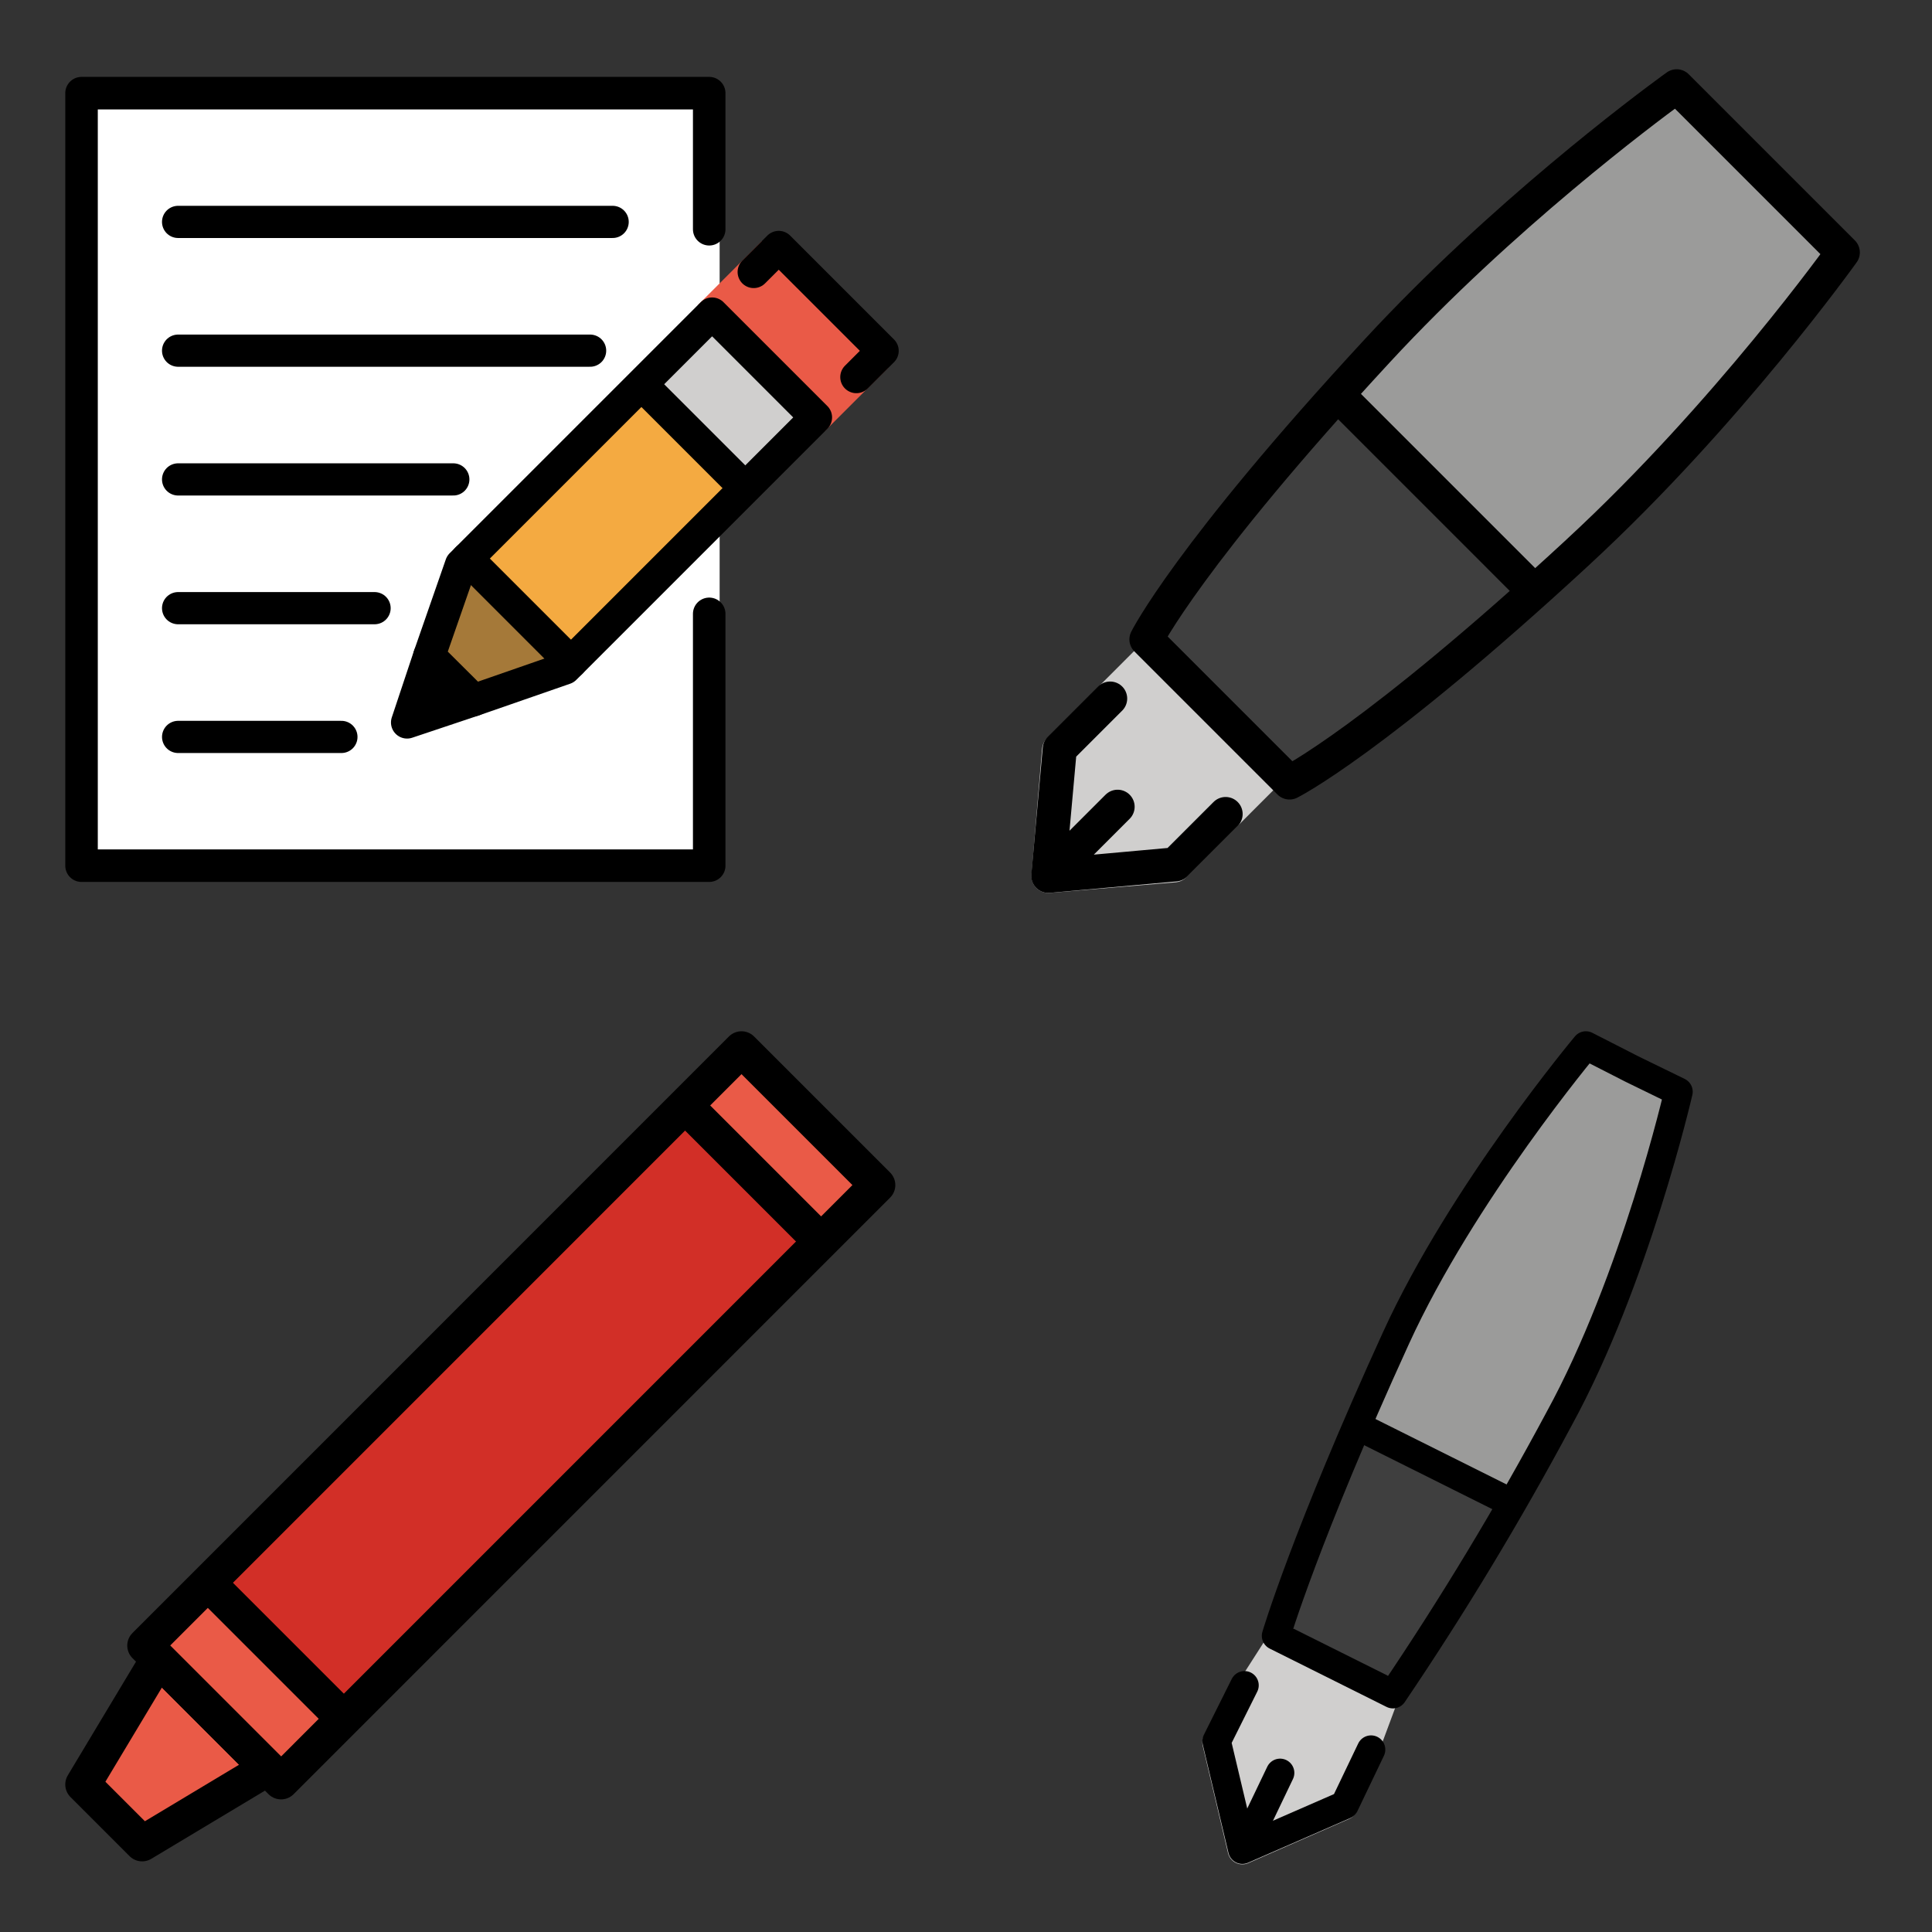
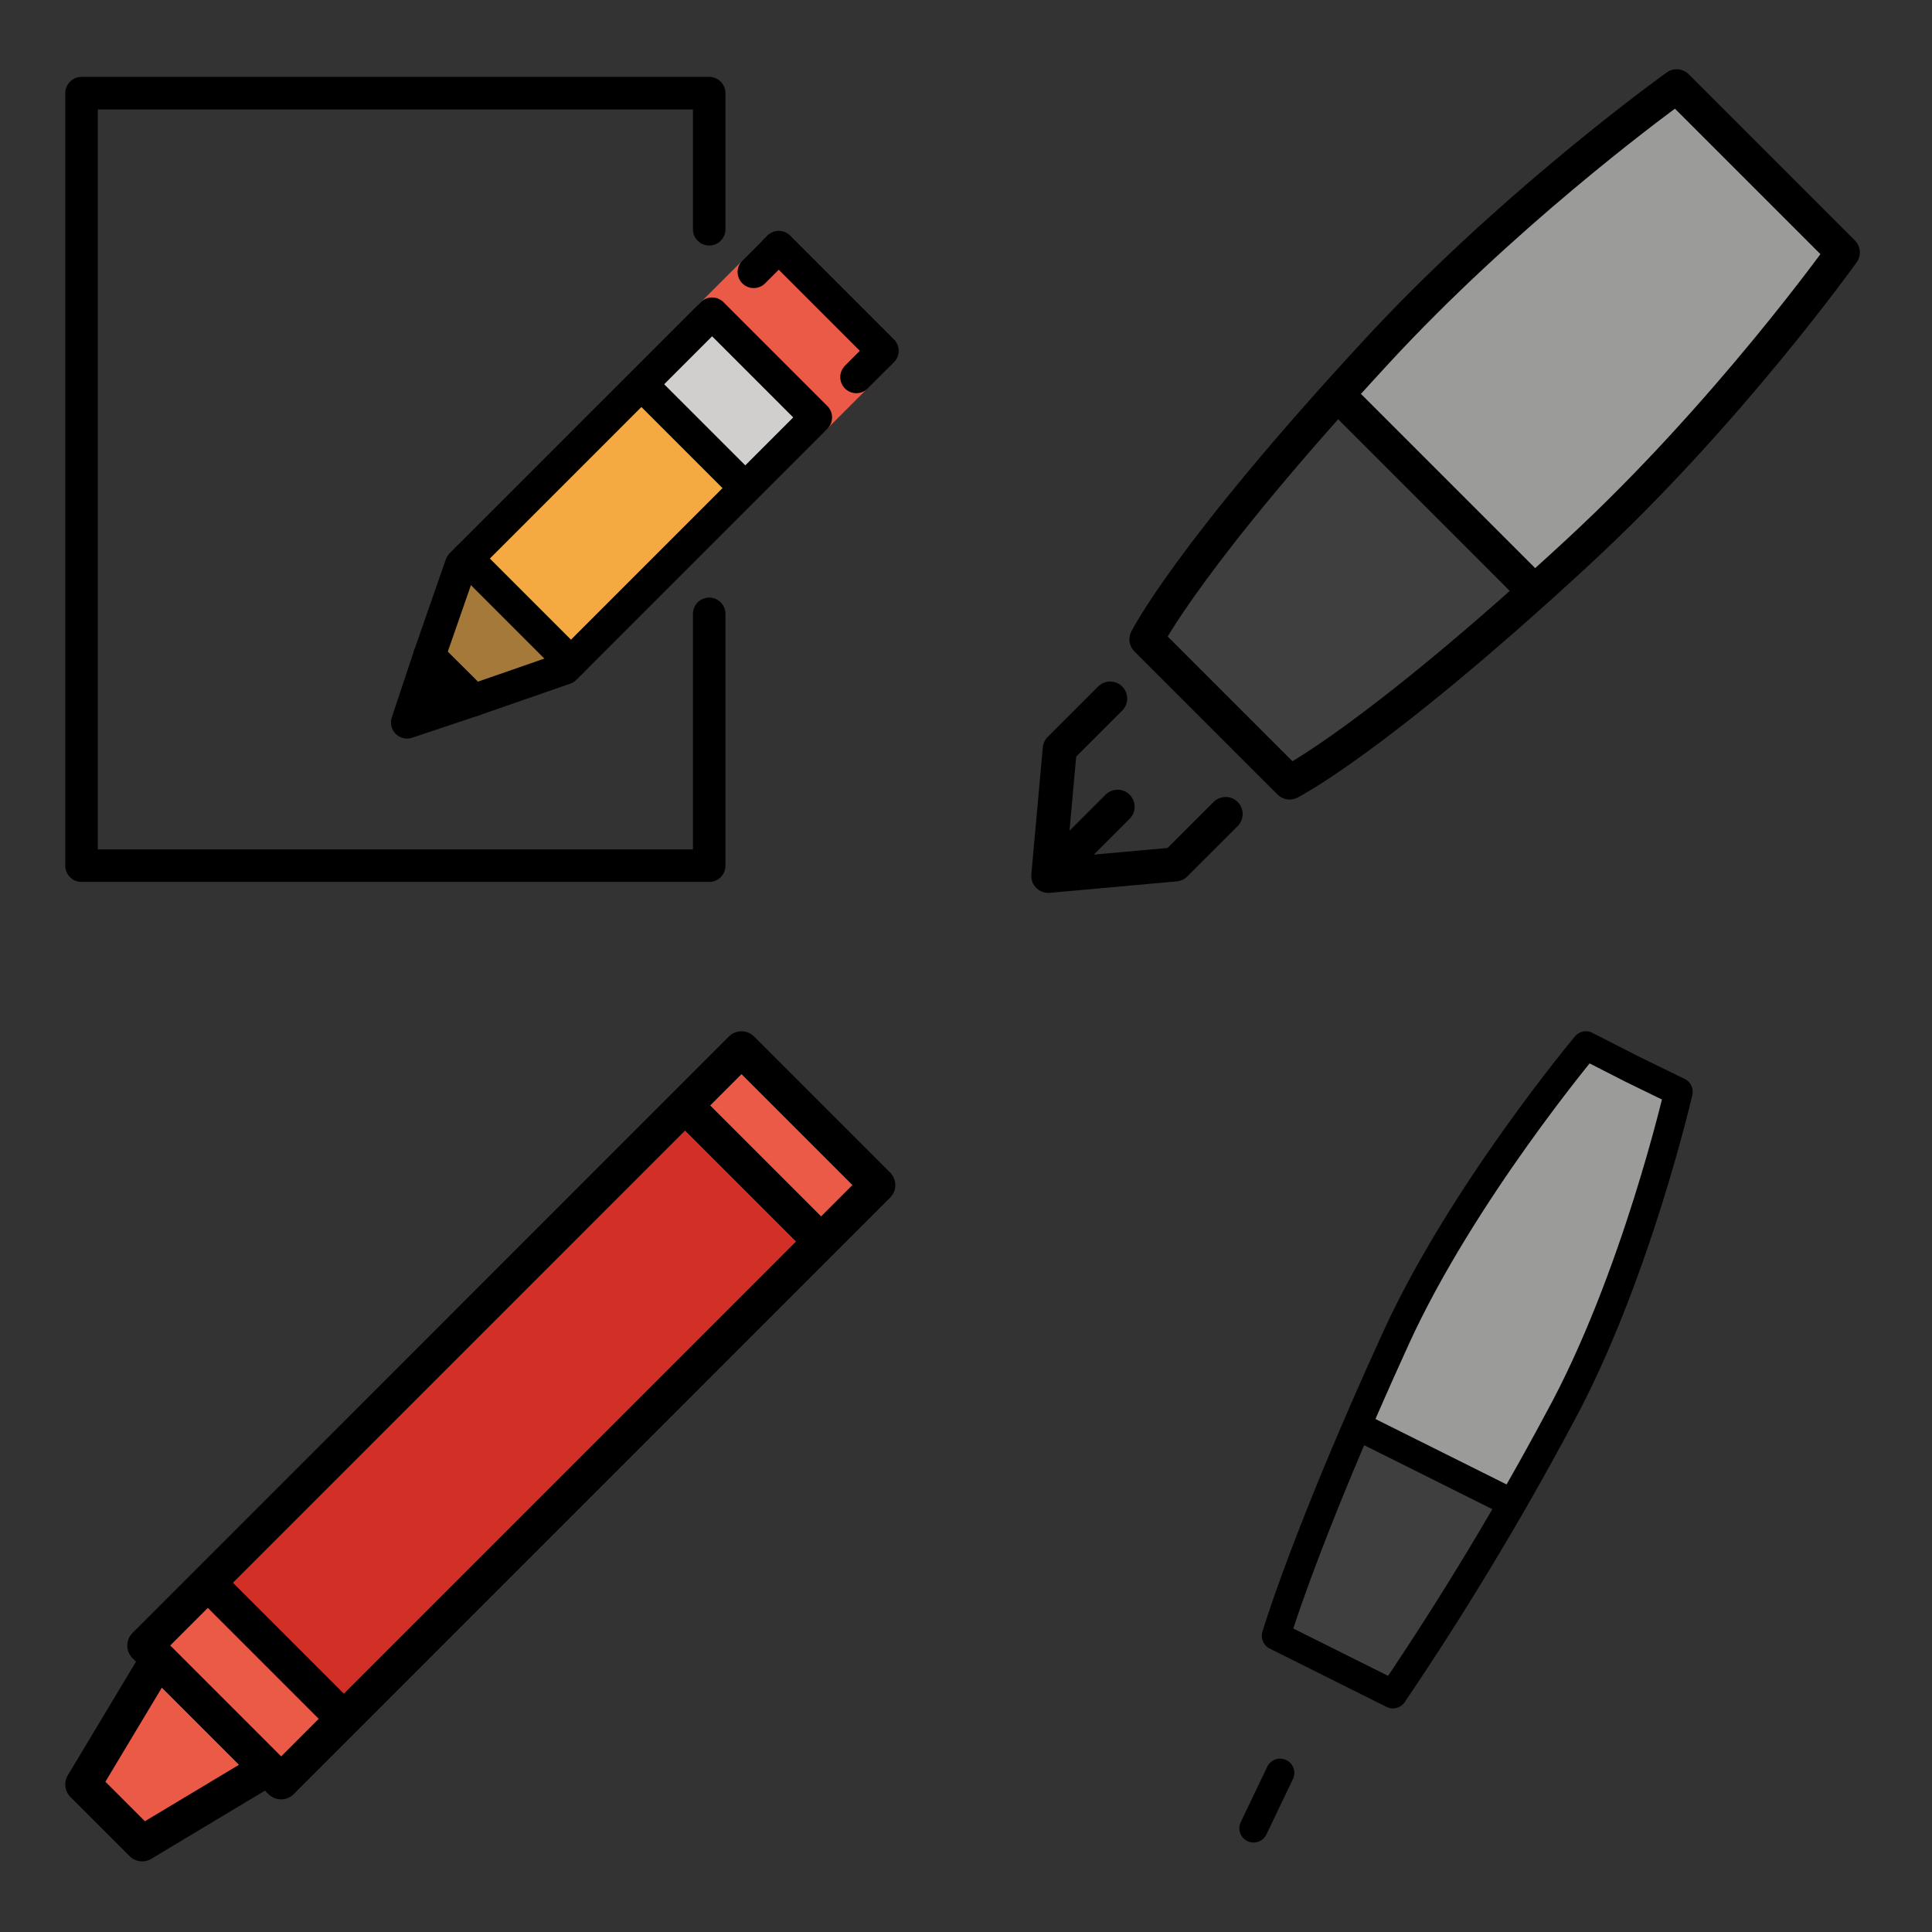
<svg xmlns="http://www.w3.org/2000/svg" xmlns:xlink="http://www.w3.org/1999/xlink" width="148" height="148">
  <rect width="100%" height="100%" fill="#333333" stroke="none" />
  <style>.B{stroke-linecap:round}.C{stroke-linejoin:round}.D{fill-rule:nonzero}.E{stroke:none}.F{overflow:visible}.G{stroke-width:4.167}.H{fill:#d0cfce}.I{fill:#3f3f3f}.J{stroke-miterlimit:10}.K{stroke-width:4.306}</style>
  <g fill="#fff" fill-rule="evenodd" stroke="#000">
    <svg width="64" height="64" x="5" y="5" viewBox="0 0 108.147 105.083">
      <use xlink:href="#A" x="2.105" y="1.042" class="B C" />
      <symbol id="A" class="F">
        <g class="D E">
-           <path d="M.175 0H82.6v102.221H.175z" />
+           <path d="M.175 0H82.6H.175z" />
          <path d="M49.183 60.091l23.529-23.529 15.367 15.367L64.75 75.258" fill="#f4aa41" />
          <path d="M45.042 73.838l4.083-11.767 13.446 13.446L50.8 79.6" fill="#a57939" />
          <path d="M79.767 28.488l8.292-8.292 16.371 16.371-8.219 8.219" fill="#ea5a47" />
          <path d="M71.192 38.088l9.598-9.598 15.367 15.365-9.517 9.517" class="H" />
        </g>
-         <path d="M12.5 17.702h56.25M12.5 34.369h53.333M12.5 51.035h35.625M12.5 67.702h25.433M12.502 84.369H33.64" fill="none" class="B C G J" />
        <path d="M45.309 74.608l4.971 4.971-7.217 2.667z" fill="#000" class="D E" />
        <g fill="none">
          <g class="C G">
            <path d="M50.771 79.609l11.8-4.098 32.5-32.5-13.446-13.446-32.5 32.5-4.112 11.813z" />
            <path d="M87.009 24.184l3.242-3.24 13.446 13.446-3.4 3.4M49.913 61.281l13.446 13.446m-18.338-.875l-2.881 8.646 8.663-2.9m22.073-40.479L85.796 52.04" class="B" />
          </g>
          <path d="M81.25 68.437v32.598H0v-100h81.25v17.617" stroke-width="4.21" class="B C" />
        </g>
      </symbol>
    </svg>
    <svg width="64" height="64" x="79" y="5" viewBox="0 0 106.338 105.322">
      <use xlink:href="#B" x="2.169" y="2.169" class="B C" />
      <symbol id="B" class="F">
        <g class="D">
-           <path d="M28.656 86.538L16.025 99.171.004 100.519l1.348-16.021 12.631-12.633" stroke="#d0cfce" class="B C H J K" />
          <g class="E">
            <path d="M67.489 59.217c18.938-17.504 33.633-38.071 33.633-38.071L79.977 0S59.406 14.696 41.902 33.625C17.829 59.663 12.51 70.396 12.51 70.396l18.213 18.213S41.452 83.292 67.49 59.22" fill="#9b9b9a" />
            <path d="M14.081 71.438l16.131 16.66S55.591 72.167 60.42 65.569l-1.646-4.083-22.873-21.11-23.3 30.11 1.458.95z" class="I" />
          </g>
        </g>
        <g fill="none" stroke-width="4.338" class="B C">
          <path d="M22.567 92.625l-6.413 6.412L0 100.496l1.458-16.154 6.413-6.412m.948 13.77l-6.412 6.412M67.49 59.216c18.958-17.504 33.633-38.071 33.633-38.071L79.977 0l-.571.413c-3.431 2.506-21.713 16.14-37.504 33.219C17.829 59.663 12.49 70.397 12.49 70.397L30.703 88.61s10.75-5.338 36.788-29.389" />
          <path d="M60.48 62.905L36.89 39.313" />
        </g>
      </symbol>
    </svg>
    <svg width="64" height="64" x="5" y="79" viewBox="0 0 108.619 108.619">
      <use xlink:href="#C" x="2.309" y="2.309" class="B C" />
      <symbol id="C" class="F">
        <g class="D E">
          <g fill="#ea5a47">
            <path d="M7.685 103.303l16.327-9.796L9.796 79.29 0 95.617z" />
            <use xlink:href="#F" />
          </g>
          <path d="M33.911 87.079L16.223 69.392 78.265 7.35l17.688 17.688z" fill="#d22f27" />
        </g>
        <g fill="none" stroke-width="4.619" class="C">
          <use xlink:href="#F" />
          <path d="M7.685 103.303l16.327-9.796L9.796 79.29 0 95.617zm8.64-33.81l17.5 17.5M78.346 7.41l17.5 17.5" class="B" />
        </g>
      </symbol>
    </svg>
    <svg width="64" height="64" x="79" y="79" viewBox="0 0 72.167 122.237">
      <use xlink:href="#D" x="2.083" y="2.083" class="B C" />
      <symbol id="D" class="F">
        <g class="D">
          <g class="E">
            <use xlink:href="#E" fill="#9b9b9a" />
            <path d="M20.935 55.823A208.6 208.6 0 0 0 8.408 86.225l17.098 8.535A207.85 207.85 0 0 0 42.86 66.767z" class="I" />
          </g>
-           <path d="M24.769 94.391l-6.25 16.802-14.754 6.465-3.7-15.677 9.667-15.096" stroke="#d0cfce" class="B C H K" />
        </g>
        <g fill="none" class="B G">
          <g class="C">
            <path d="M9.289 106.423l-3.881 8.104" />
-             <path d="M22.598 103.02l-3.881 8.104-14.952 6.531L0 101.781l4.079-8.171" />
          </g>
          <use xlink:href="#E" stroke-linejoin="miter" />
        </g>
        <path d="M42.86 66.767L20.935 55.823" class="B C D G I" />
      </symbol>
      <defs>
        <path id="E" d="M67.573 6.763l-6.806-3.319L54.025 0s-18.09 21.592-27.771 42.775C13.015 71.74 8.696 86.371 8.696 86.371l17.098 8.535c8.785-12.984 16.892-26.413 24.287-40.235C61.269 34.242 67.575 6.765 67.575 6.765z" />
        <path id="F" d="M25.748 95.244L8.06 77.556 85.608 0l17.688 17.688z" />
      </defs>
    </svg>
  </g>
</svg>